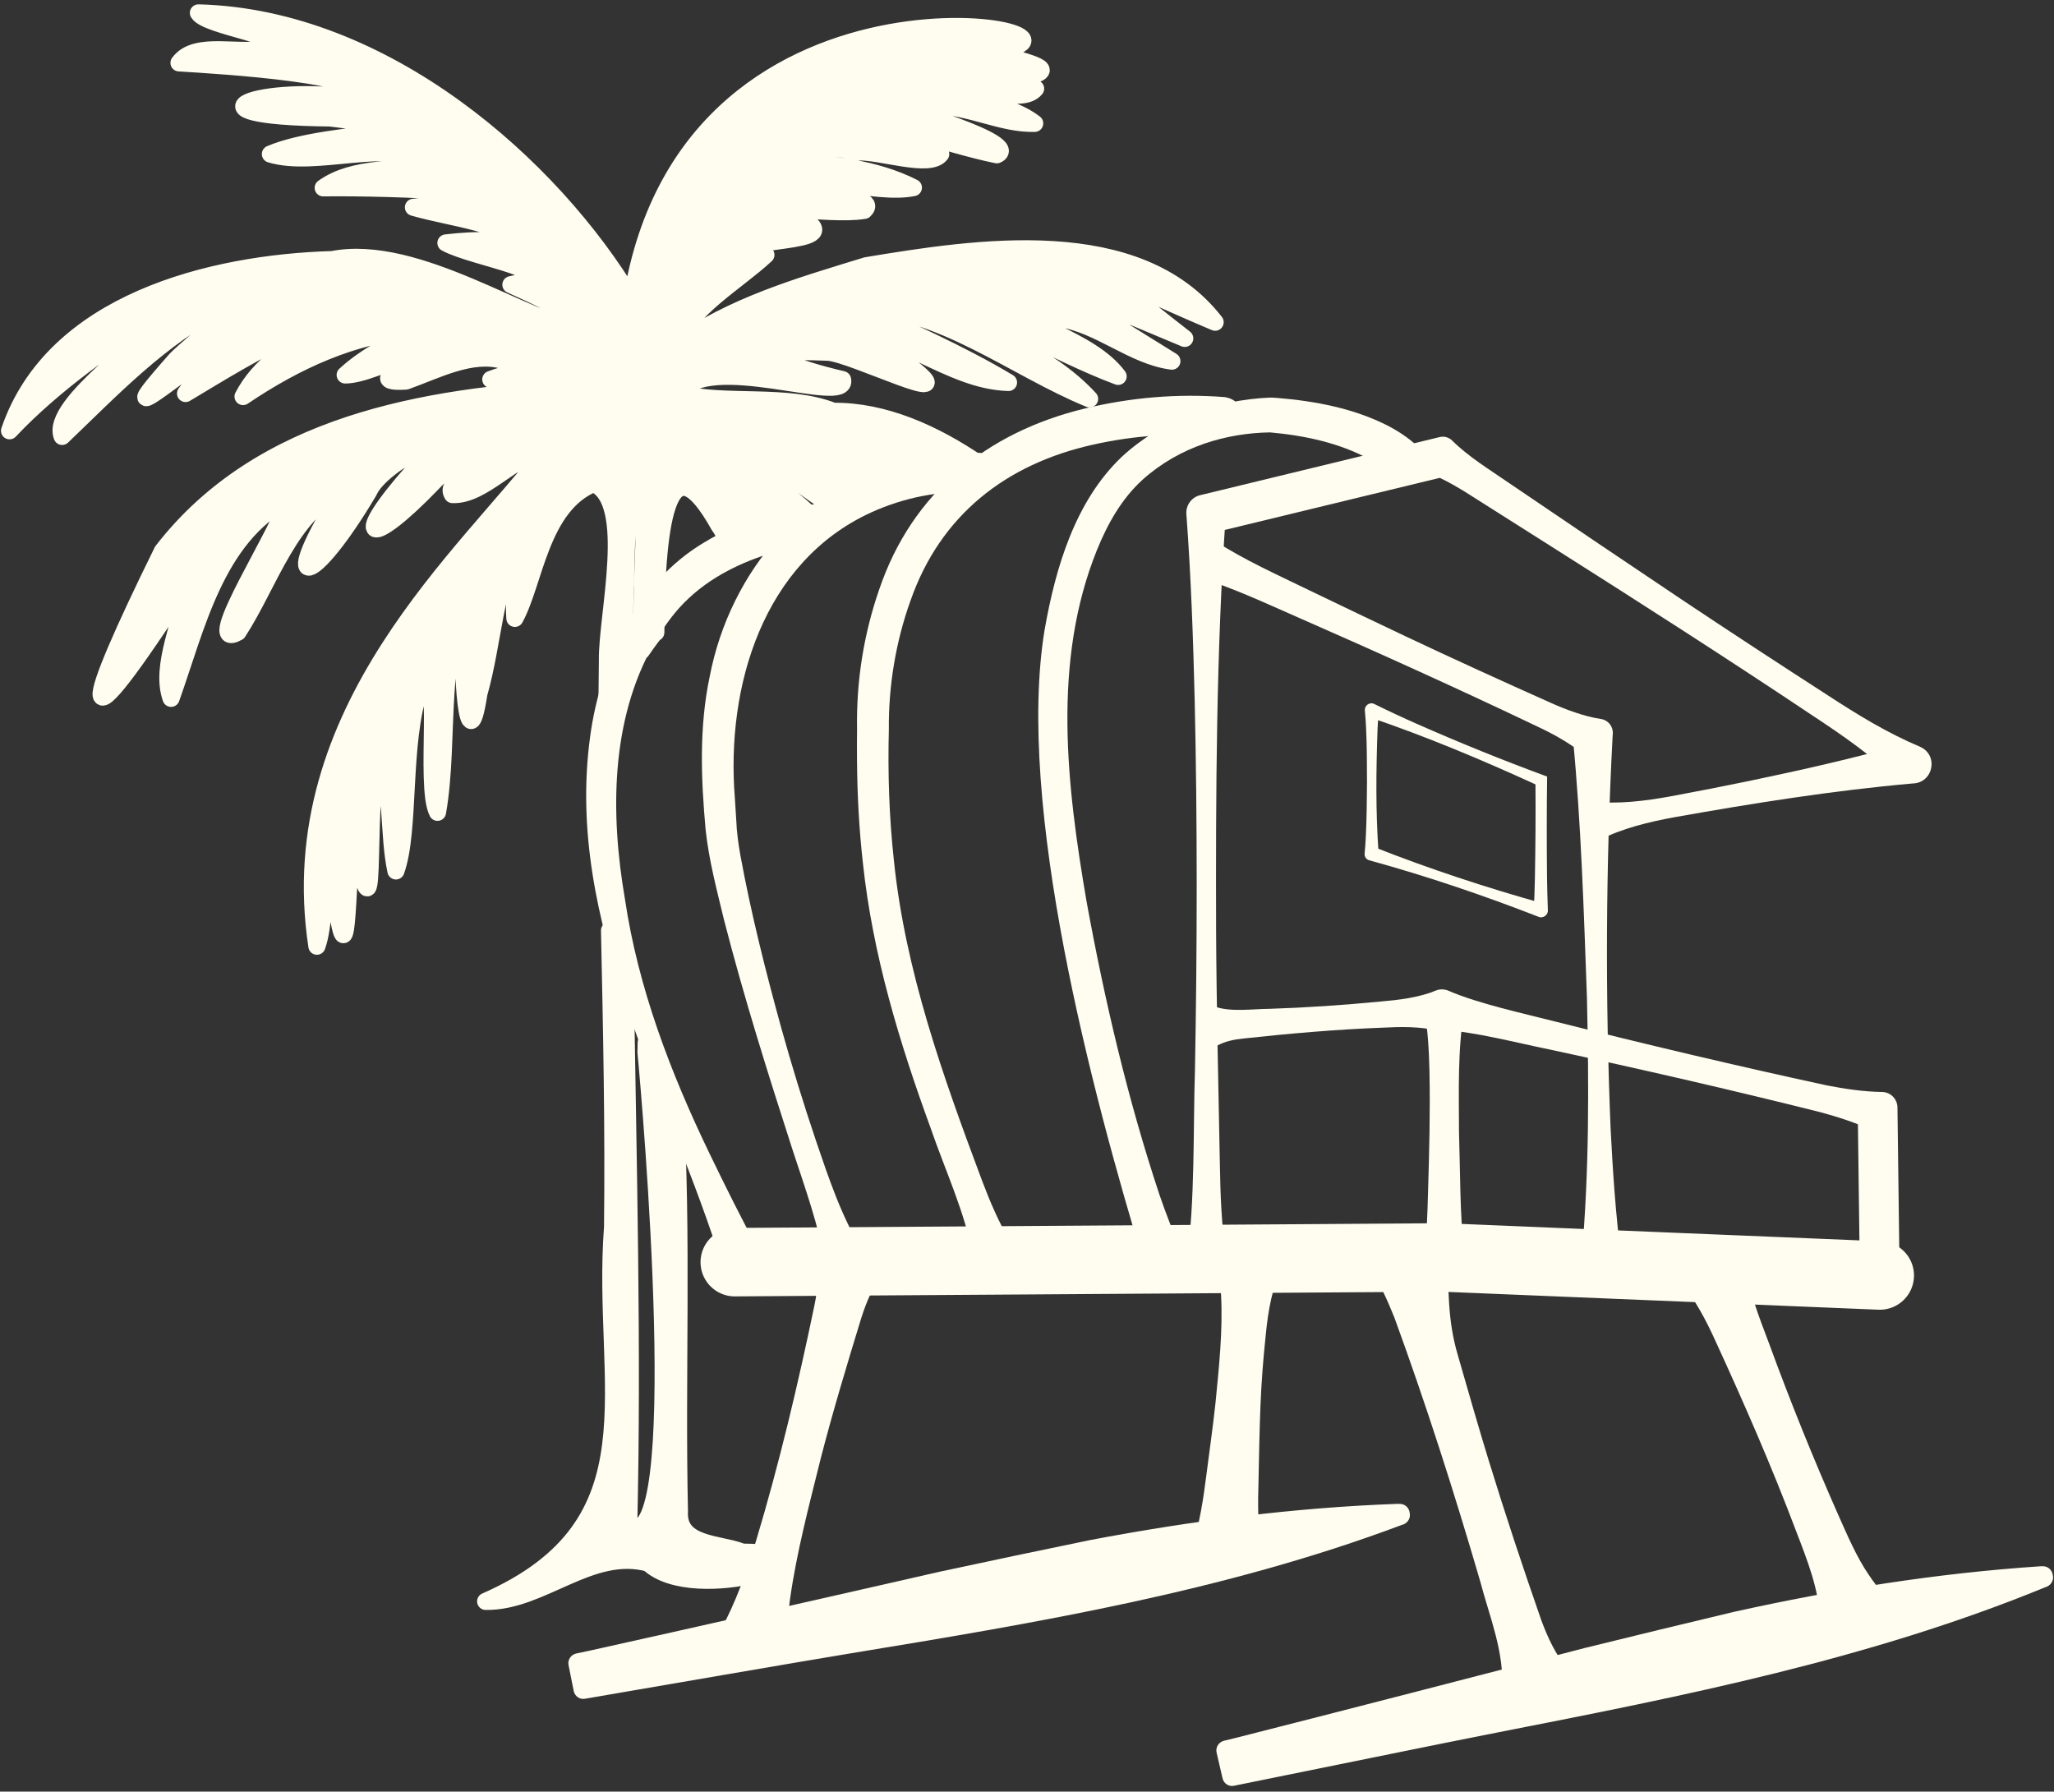
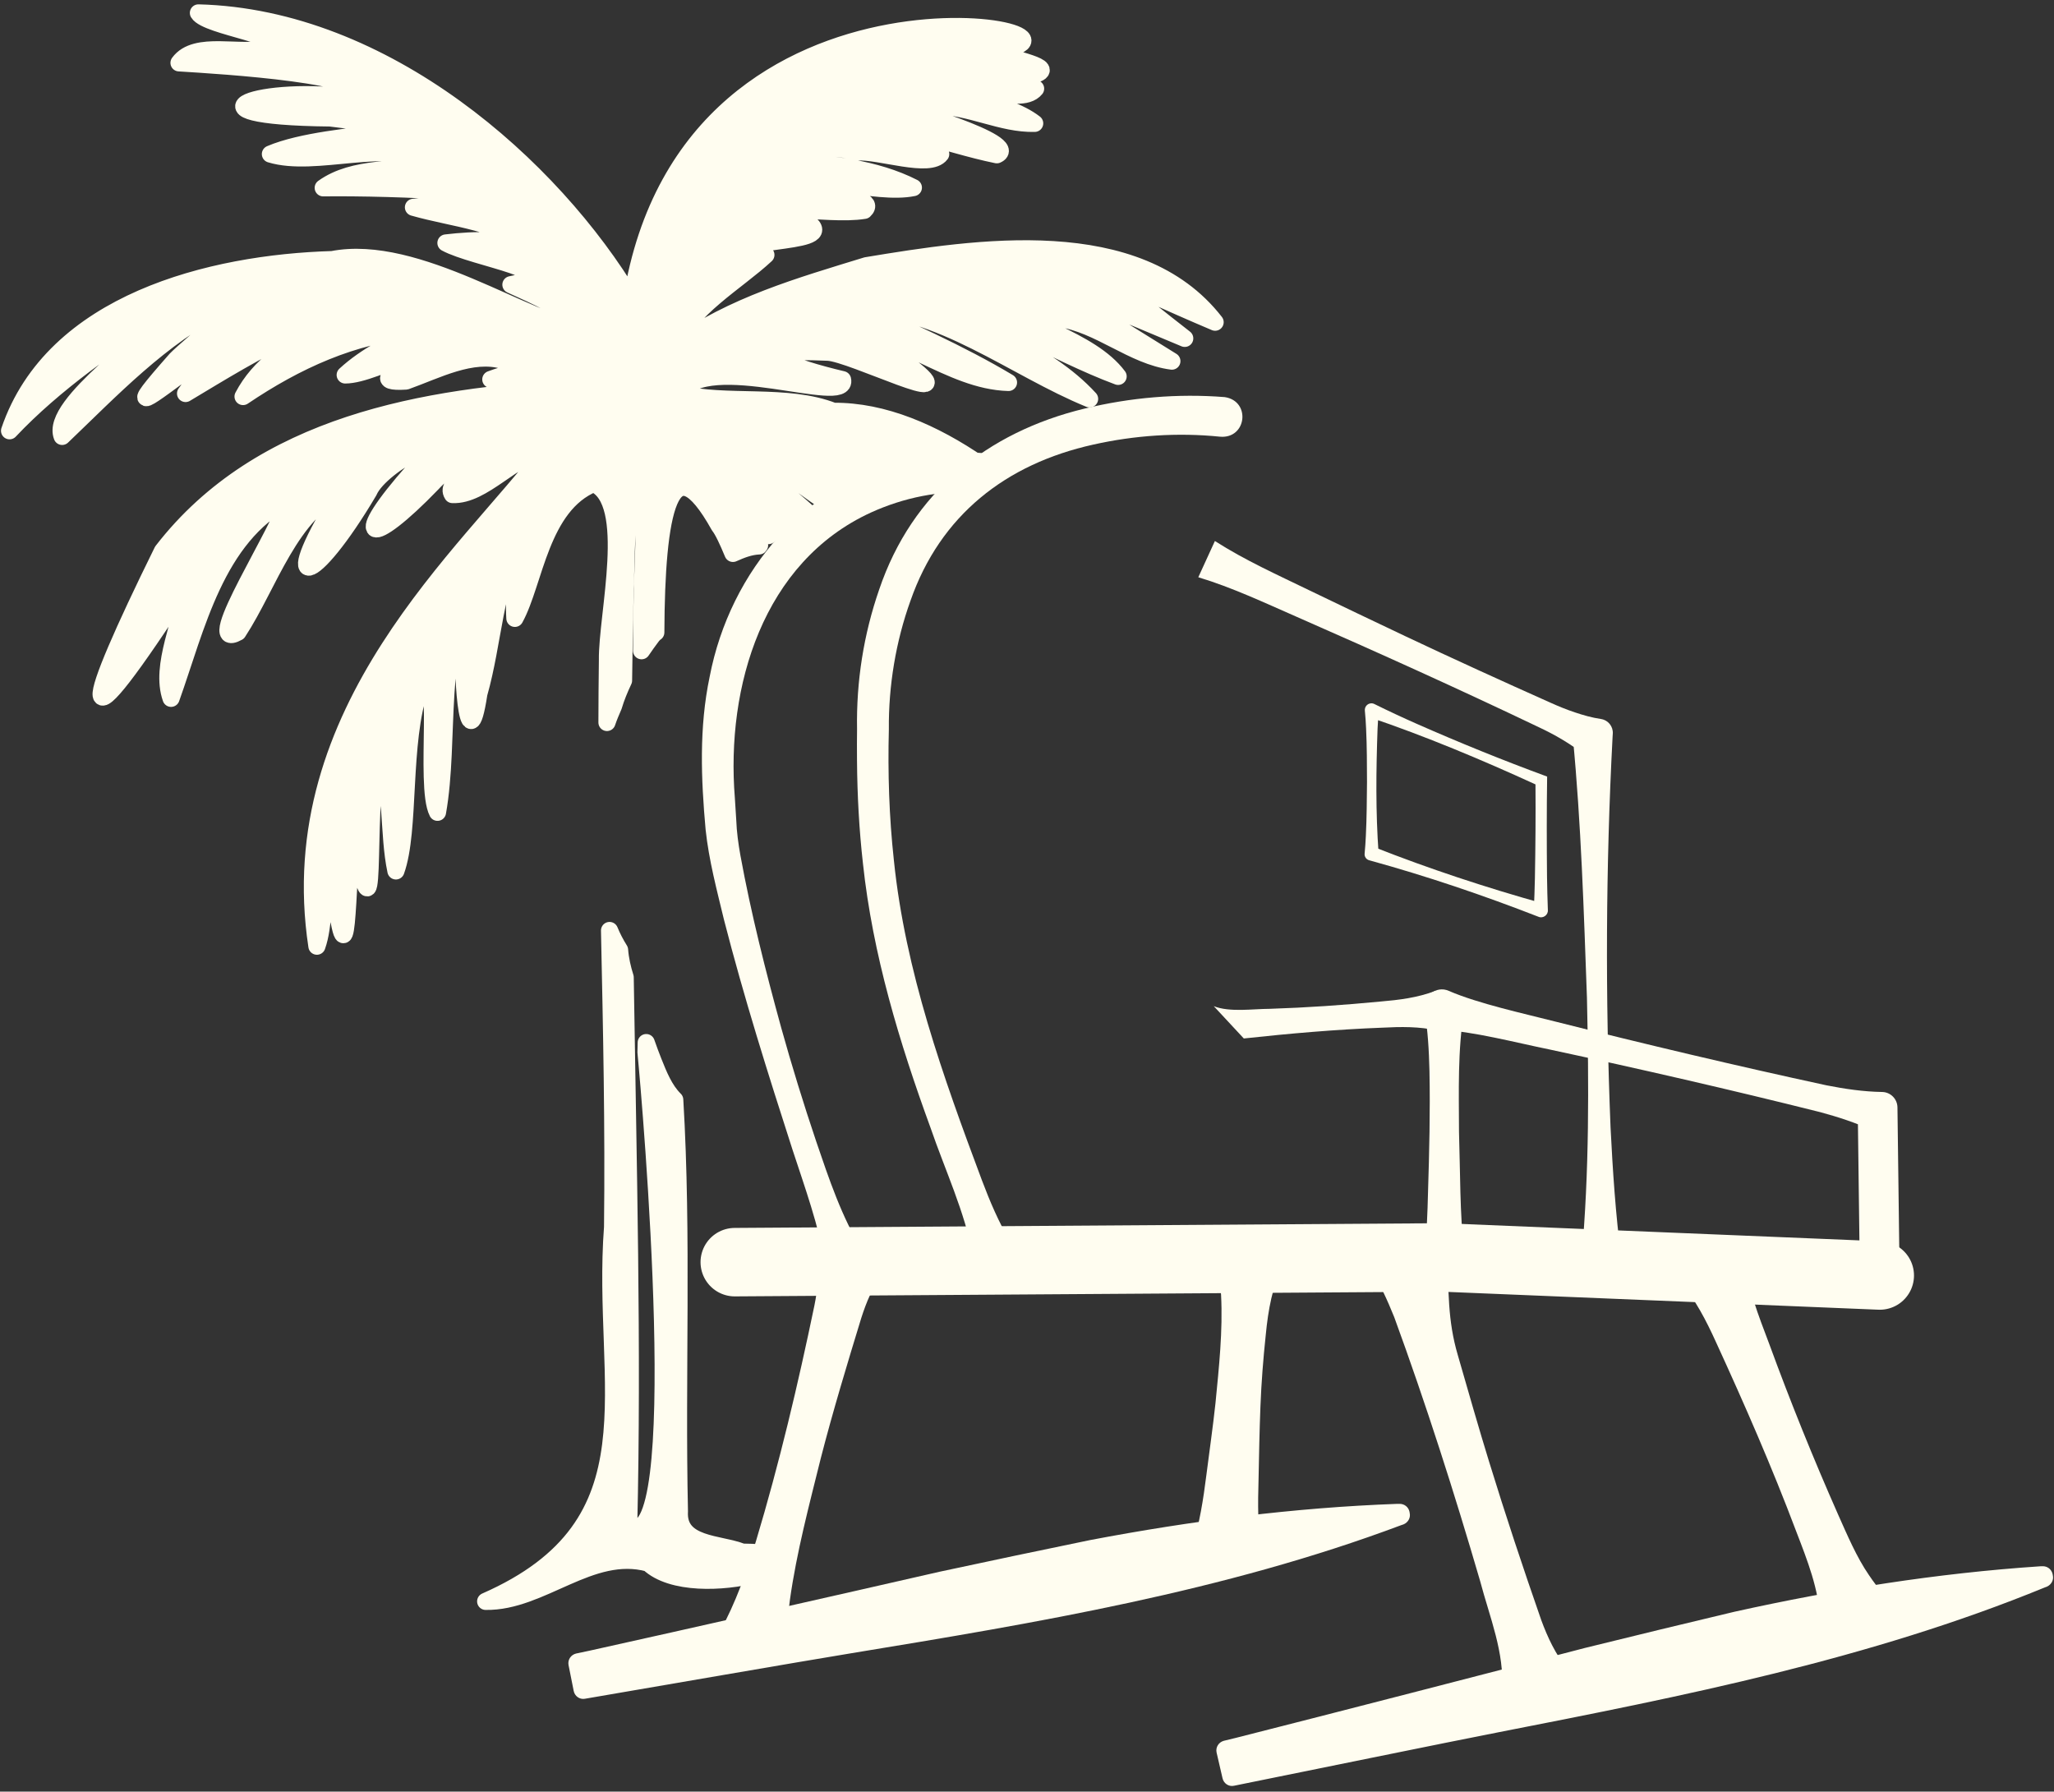
<svg xmlns="http://www.w3.org/2000/svg" width="360" height="314" viewBox="0 0 360 314" fill="none">
  <rect x="0" y="0" width="360" height="314" fill="#333333" stroke="none" />
  <g clip-path="url(#clip0_4_4990)">
    <path d="M280.672 220.5V220.46" stroke="#FFFDF0" stroke-width="12" stroke-linejoin="round" />
    <path d="M207.647 59.305C188.517 44.387 195.808 49.236 212.973 56.469C199.372 38.962 171.188 43.359 151.853 46.565C140.219 50.14 128.38 53.51 118.302 60.743C120.596 54.209 129.158 49.401 134.238 44.674C130.837 43.154 127.396 46.729 124.365 46.113C127.028 41.304 146.077 43.072 142.062 39.332C137.269 39.249 132.558 39.249 127.929 40.154C133.009 34.441 144.479 38.017 151.484 36.866C154.679 33.907 138.498 33.578 135.467 33.126C141.611 29.715 153.327 34.277 160.087 32.879C153.409 29.468 145.339 28.688 138.129 28.235C140.546 25.194 146.404 25.646 150.132 26.633C154.229 26.386 162.954 29.592 164.88 27.003C158.735 25.482 151.074 23.961 145.913 22.112C155.785 20.879 165.371 25.235 174.711 27.126C179.176 25.153 158.161 18.906 154.597 18.125C148.207 16.769 162.504 16.441 164.019 18.578C169.959 18.578 175.572 21.783 181.348 21.619C176.022 17.509 166.231 17.345 162.217 13.235C167.624 13.399 178.685 19.03 181.511 15.536C170.205 10.892 168.362 10.646 181.88 12.865C184.912 11.509 175.817 10.194 174.056 8.837C200.11 6.166 120.883 -11.341 110.724 52.483C96.754 29.057 67.382 3.084 34.774 2.262C36.208 4.687 51.406 6.454 46.941 8.427C42.23 9.783 34.323 6.988 31.374 11.016C38.666 11.468 66.85 13.153 62.425 17.262C45.958 14.673 30.063 20.386 57.878 20.674C84.383 23.879 58.247 22.358 47.391 27.003C55.298 29.427 68.12 24.249 75.78 28.441C69.553 30.208 62.18 28.975 56.649 32.92C68.406 32.756 99.786 33.825 72.462 36.332C79.672 38.386 87.578 38.839 93.723 43.647C88.643 41.88 83.4 41.962 78.156 42.578C83.031 45.25 100.482 47.757 89.544 49.894C94.174 52.031 98.803 53.839 102.08 57.825C92.74 56.839 73.076 42.578 58.247 45.496C36.986 46.113 9.335 52.976 1.674 75.497C9.416 67.278 19.822 59.962 29.94 53.633C26.909 59.058 8.679 70.771 10.891 76.484C19.412 68.346 28.22 58.976 39.28 53.469C47.105 49.442 33.135 60.62 30.841 63.004C11.915 84.415 48.907 47.222 60.992 51.661C50.423 55.236 39.034 59.428 32.521 68.963C44.606 61.73 59.312 52.277 73.363 53.51C62.425 56.469 48.374 58.524 42.598 69.497C51.856 63.25 61.893 58.606 73.117 57.702C68.775 60.209 64.228 62.264 60.5 65.716C66.112 65.716 78.361 57.497 85.571 59.469C81.229 59.469 60.418 67.483 71.151 66.785C76.477 64.894 82.703 61.524 88.316 63.209C100.769 63.579 91.429 64.442 86.022 66.497C90.896 67.031 95.894 65.963 100.605 68.018C74.551 69.456 45.712 74.264 28.465 96.58C14.496 124.937 12.366 133.773 32.808 102.128C32.111 108.745 27.933 116.595 29.981 122.389C34.446 109.896 37.805 94.114 50.423 87.498C49.89 91.854 34.938 114.54 41.697 110.8C47.227 102.334 50.873 89.635 60.295 85.648C48.211 104.841 54.683 102.95 64.638 86.1C66.85 81.004 81.72 73.894 72.544 82.443C61.319 95.101 64.638 96.251 75.739 84.744C81.352 78.58 95.198 73.073 80.737 83.84C79.836 84.662 78.525 85.443 79.303 86.676C84.711 86.922 89.995 79.812 95.853 78.826C82.253 96.95 49.235 124.321 55.543 165.829C56.895 162.007 56.158 157.815 58.37 154.158C61.115 176.021 60.664 155.308 61.852 145.239C66.481 170.679 63.818 142.568 66.194 132.294C69.021 138.705 67.956 145.856 69.39 152.637C71.97 145.486 70.291 130.157 73.65 120.499C77.746 114.416 74.264 137.719 76.681 142.363C78.975 129.499 76.149 113.266 83.195 100.69C83.564 104.265 82.908 108.54 81.433 111.499C80.819 115.978 81.884 134.965 83.932 121.567C86.513 112.485 86.595 102.745 91.06 94.279C91.06 99.005 89.913 103.485 90.241 108.375C93.723 102.046 94.706 88.566 104.046 84.744C111.338 87.868 106.34 107.841 106.463 115.69C106.422 119.348 106.381 123.006 106.381 126.622C106.709 125.636 107.119 124.691 107.528 123.746C107.979 122.225 108.593 120.745 109.29 119.266C109.413 109.32 109.617 99.375 110.027 89.511C114.206 81.374 112.526 99.786 112.608 103.238C112.485 106.896 112.444 110.471 112.444 114.047C113.059 113.142 113.673 112.279 114.328 111.416C114.533 111.17 114.738 110.964 114.943 110.841C115.025 89.799 117.442 76.73 126.045 92.142C126.7 92.964 127.56 94.813 128.461 96.991C129.936 96.334 131.37 95.758 133.05 95.676C133.091 95.635 133.091 95.594 133.132 95.553C132.845 94.073 132.599 92.635 132.353 91.155C133.213 91.977 133.992 92.881 134.688 93.868C136.982 92.018 140.3 91.443 143.414 91.525C139.358 87.703 134.934 84.21 130.51 80.799C115.312 73.936 128.748 75.374 133.869 81.087C138.17 82.772 141.775 86.224 145.954 88.689C146.24 88.402 146.568 88.114 146.937 87.868C139.194 77.634 143.086 80.881 148.903 86.594C149.845 86.059 150.869 85.648 151.853 85.237C150.869 84.128 149.968 83.018 149.231 81.785C150.91 82.484 152.467 83.429 153.901 84.539C154.392 84.374 154.843 84.251 155.294 84.128C158.94 83.141 162.667 82.73 166.436 82.689C168.157 82.114 169.918 81.621 171.68 81.374C163.651 75.867 154.843 72.004 146.077 72.086C137.965 68.881 127.233 71.018 119.039 68.963C123.914 61.278 148.821 71.264 147.674 66.538C138.949 64.483 128.994 60.99 145.093 61.73C149.272 61.894 169.713 72.168 159.513 64.237C155.253 62.634 149.641 60.497 146.609 57.743C157.465 57.661 166.354 66.744 176.759 67.031C168.403 62.017 158.243 57.497 149.968 53.839C164.47 53.592 177.825 64.565 190.974 69.908C183.232 61.442 170.861 57.579 161.275 51.866C172.376 53.839 184.666 61.771 195.972 65.963C191.097 59.428 179.258 57.045 172.499 51.332C176.964 52.031 181.757 53.921 185.649 55.812C192.654 56.798 198.553 62.428 205.394 63.291C182.126 48.948 183.478 49.113 207.647 59.305Z" fill="#FFFDF0" stroke="#FFFDF0" stroke-width="3" stroke-linejoin="round" />
    <path d="M130.1 272.025C126.085 270.422 118.712 270.956 119.08 264.874C118.548 240.873 119.695 216.79 118.261 192.748C116.459 190.981 115.435 188.392 114.533 186.131C114.083 185.022 113.673 183.871 113.263 182.72C113.263 183.295 113.222 183.83 113.222 184.405C114.042 192.953 121.129 273.792 110.191 267.463C110.928 236.27 110.068 203.885 109.576 171.295C109.085 169.733 108.716 168.131 108.593 166.487C107.897 165.377 107.323 164.267 106.832 163.076C107.2 180.378 107.569 197.68 107.364 215.064C105.234 243.092 116.008 267.093 85.12 280.655C94.911 280.819 103.514 271.203 113.673 273.956C121.825 281.641 149.845 272.189 130.1 272.025Z" fill="#FFFDF0" stroke="#FFFDF0" stroke-width="3" stroke-linejoin="round" />
    <path d="M253.143 219.637V219.391" stroke="#FFFDF0" stroke-width="12" stroke-linejoin="round" />
    <path d="M103.415 289.791C120.129 286.092 148.477 279.681 164.822 275.941C173.63 274.051 182.396 272.201 191.204 270.393C208.942 267.023 226.844 264.722 244.909 264.064H245.319C245.933 264.064 246.425 264.475 246.548 265.05L246.589 265.297C246.712 265.872 246.384 266.448 245.81 266.694L245.442 266.818C214.431 278.448 181.618 283.914 149.092 289.257C140.776 290.613 112.551 295.503 102.432 297.23C101.777 297.353 101.162 296.901 101.039 296.243L100.138 291.723C100.015 291.065 100.425 290.448 101.08 290.284L103.415 289.791Z" fill="#FFFDF0" stroke="#FFFDF0" stroke-linejoin="round" />
    <path d="M126.643 286.133C129.428 281.037 131.313 275.695 132.992 270.188C137.048 256.708 140.366 242.693 143.233 228.885C143.807 226.008 144.135 223.172 143.643 220.213L154.335 223.008C152.451 225.35 151.386 228.022 150.484 230.816C148.067 238.707 145.446 247.379 143.397 255.351C141.349 263.612 139.137 271.872 137.949 280.339C137.58 283.174 137.294 286.01 137.294 288.969L126.643 286.133Z" fill="#FFFDF0" stroke="#FFFDF0" stroke-linejoin="round" />
    <path d="M263.753 296.202C264.204 289.503 261.582 283.339 259.903 276.969C255.396 261.516 250.358 245.776 244.827 230.652C243.598 227.611 242.247 224.611 240.444 221.816L253.143 219.638C253.43 226.213 253.184 231.392 255.028 237.638C256.625 243.187 258.837 250.913 260.517 256.338C263.385 265.667 266.457 274.914 269.652 284.078C270.799 287.202 272.192 290.161 274.322 292.832L263.753 296.202Z" fill="#FFFDF0" stroke="#FFFDF0" stroke-linejoin="round" />
    <path d="M319.507 283.873C319.302 278.448 317.213 273.229 315.287 268.215C311.027 256.913 306.193 245.858 301.154 234.885C299.475 231.186 297.591 227.57 294.969 224.405L305.21 220.172C305.661 225.556 307.75 230.734 309.634 235.748C313.321 245.817 317.336 255.762 321.678 265.585C323.276 269.16 324.955 273.146 327.167 276.352C327.946 277.503 328.765 278.612 329.707 279.64L319.507 283.873Z" fill="#FFFDF0" stroke="#FFFDF0" stroke-linejoin="round" />
    <path d="M209.474 271.174C210.744 267.023 211.4 262.831 211.932 258.598C212.465 254.406 213.079 250.173 213.53 245.981C214.144 239.652 214.841 233.323 214.513 226.912C214.349 224.734 214.062 222.597 213.407 220.46L224.427 221.323C222.542 225.227 221.764 229.542 221.354 233.858C220.904 238.091 220.576 242.282 220.412 246.515C220.248 250.748 220.166 254.982 220.084 259.256C219.961 263.489 219.92 267.763 220.576 272.037L209.474 271.174Z" fill="#FFFDF0" stroke="#FFFDF0" stroke-linejoin="round" />
    <path d="M159.906 220.953C159.906 220.912 159.906 220.871 159.865 220.83L159.906 220.953Z" fill="#FFFDF0" />
-     <path d="M159.906 220.953C159.906 220.912 159.906 220.871 159.865 220.83" stroke="#FFFDF0" stroke-width="12" stroke-linejoin="round" />
    <path d="M280.672 221.076V221.035" stroke="#FFFDF0" stroke-width="12" stroke-linejoin="round" />
-     <path d="M208.041 220.295C209.458 211.016 209.118 197.244 209.433 187.746C209.835 166.372 209.876 143.957 209.388 122.652C209.126 111.844 208.737 100.895 207.934 90.103C207.815 88.533 208.86 87.14 210.339 86.787L210.58 86.729L251.791 76.73L252.336 76.599C253.139 76.406 253.95 76.66 254.503 77.199C257.469 80.129 260.976 82.225 264.335 84.551C273.757 90.966 285.387 98.804 294.801 105.112C303.231 110.738 311.887 116.397 320.416 121.9C325.578 125.266 330.776 128.459 336.503 130.868C339.834 132.327 338.863 137.238 335.205 137.312C321.236 138.549 307.398 140.756 293.6 143.201C288.955 144.052 284.412 145.153 280.115 147.278L278.882 140.493C283.65 140.965 288.287 140.39 292.933 139.543C297.521 138.693 302.097 137.797 306.668 136.851C315.816 134.94 324.931 132.89 333.935 130.346L332.636 136.79C328.134 132.495 323.132 129.002 317.987 125.611C302.887 115.51 287.083 105.391 271.709 95.656L261.357 89.1C257.887 86.947 254.561 84.567 250.698 83.022L253.41 83.491L212.198 93.473L214.845 90.095C213.161 114.429 213.079 138.943 213.145 163.33C213.194 175.035 213.571 192.275 213.804 204.017C213.89 209.442 214.095 214.866 214.906 220.291H208.028L208.041 220.295Z" fill="#FFFDF0" />
    <path d="M170.545 220.086C169.054 212.281 165.65 205.098 163.081 197.622C157.633 182.712 152.95 167.255 151.25 151.359C150.575 145.387 150.255 139.391 150.206 133.391C150.181 131.739 150.198 128.948 150.214 127.794C150.067 119.434 151.361 111.194 154.102 103.291C159.853 86.335 172.97 75.748 190.102 71.605C198.135 69.661 206.418 68.946 214.652 69.596C219.281 70.286 218.507 76.948 213.829 76.533C206.431 75.781 198.844 76.294 191.605 77.922C176.301 81.317 164.814 90.296 159.583 105.268C157.01 112.407 155.716 120.207 155.789 127.802C155.589 135.454 155.834 143.143 156.666 150.751C158.653 170.173 165.289 188.667 172.106 206.873C173.503 210.572 175.039 214.201 177.071 217.62C178.087 219.297 177.554 221.483 175.883 222.502C173.818 223.813 170.934 222.494 170.553 220.082L170.545 220.086Z" fill="#FFFDF0" />
-     <path d="M200.564 221.656C191.417 191.651 178.005 141.006 183.093 110.348C184.994 99.535 188.426 87.843 196.615 80.059C203.641 73.57 213.108 70.076 222.575 69.682C222.677 69.674 222.776 69.674 222.878 69.682L223.796 69.735C230.473 70.29 237.216 71.531 243.258 74.618C245.442 75.756 247.605 77.215 249.469 79.237L244.242 83.852C243.185 82.599 241.751 81.452 240.084 80.523C234.766 77.61 228.613 76.319 222.6 75.781C215.054 75.904 206.865 78.16 200.257 84.07C196.611 87.387 194.157 91.731 192.273 96.362C184.359 115.933 186.964 137.735 190.45 158.058C193.617 175.392 197.656 192.657 203.215 209.388C204.354 212.705 205.611 216.009 207.053 219.095L200.573 221.656H200.564Z" fill="#FFFDF0" />
    <path d="M329.281 227.031L253.139 223.131L252.557 223.102C250.857 223.016 249.551 221.561 249.637 219.86C250.071 216.239 250.194 212.618 250.284 208.998C250.505 201.904 250.681 194.807 250.538 187.709C250.452 184.146 250.263 180.595 249.657 177.065C249.186 174.669 251.722 172.655 253.93 173.662C259.12 175.91 267.157 177.645 272.692 179.062C288.451 183.028 304.26 186.781 320.142 190.216C323.333 190.841 326.557 191.326 329.879 191.379C331.358 191.404 332.542 192.604 332.563 194.075L332.571 194.737L332.939 223.501C332.964 225.428 331.424 227.015 329.502 227.039C327.581 227.064 326 225.519 325.975 223.591L325.607 194.827L328.298 198.185C325.291 196.759 322.186 195.773 319.048 194.918C303.285 190.968 287.448 187.339 271.561 183.924C265.945 182.794 258.039 180.702 252.349 180.468L256.617 177.065C255.462 184.105 255.695 191.248 255.716 198.353C255.941 205.459 255.847 212.557 256.617 219.642L253.135 216.149C253.496 216.136 254.053 216.181 254.417 216.194C256.535 216.301 260.607 216.514 262.774 216.621C280.037 217.542 312.072 219.128 329.629 220.057C334.197 220.46 333.931 227.072 329.273 227.035L329.281 227.031Z" fill="#FFFDF0" />
    <path d="M128.781 221.204L252.889 220.378L329.462 223.542" fill="#FFFDF0" />
    <path d="M128.781 221.204L252.889 220.378L329.462 223.542" stroke="#FFFDF0" stroke-width="12" stroke-linecap="round" stroke-linejoin="round" />
-     <path d="M252.045 180.636C248.744 179.876 245.495 179.942 242.255 180.11C234.205 180.415 226.016 181.13 217.999 182.001C216.332 182.169 214.73 182.478 213.21 183.308L212.735 176.338C215.488 177.451 219.625 176.81 222.522 176.806C225.766 176.699 229.006 176.539 232.243 176.321C235.479 176.108 238.711 175.836 241.943 175.528C245.175 175.253 248.404 174.871 251.57 173.666L252.045 180.636Z" fill="#FFFDF0" />
+     <path d="M252.045 180.636C248.744 179.876 245.495 179.942 242.255 180.11C234.205 180.415 226.016 181.13 217.999 182.001L212.735 176.338C215.488 177.451 219.625 176.81 222.522 176.806C225.766 176.699 229.006 176.539 232.243 176.321C235.479 176.108 238.711 175.836 241.943 175.528C245.175 175.253 248.404 174.871 251.57 173.666L252.045 180.636Z" fill="#FFFDF0" />
    <path d="M212.932 94.817C218.2 98.191 223.865 100.731 229.469 103.452C235.061 106.156 240.669 108.823 246.277 111.486C254.38 115.321 263.45 119.451 271.684 123.125C273.102 123.762 274.535 124.354 276.018 124.847C277.497 125.344 279.009 125.776 280.606 126.014C281.86 126.203 282.749 127.321 282.671 128.57L282.634 129.129C281.434 151.942 281.352 174.792 282.278 197.61C282.663 205.213 283.158 212.812 284.15 220.402L277.186 220.517C278.57 205.307 278.476 190.089 278.14 174.854C277.587 159.632 277.128 144.426 275.67 129.244L277.698 132.36C276.477 131.299 275.166 130.432 273.827 129.627C272.487 128.821 271.107 128.11 269.701 127.448C255.773 120.791 241.439 114.318 227.323 108.129C221.616 105.634 216.004 102.975 210.023 101.167L212.932 94.817Z" fill="#FFFDF0" />
    <path d="M144.667 221.689C143.512 214.809 141.046 208.053 138.887 201.452C134.586 188.124 130.387 174.797 126.897 161.218C125.643 155.999 124.25 150.816 123.673 145.416C122.874 136.556 122.505 127.518 124.377 118.621C127.945 100.012 141.439 84.041 160.423 80.281C164.154 79.517 168.001 79.11 171.815 79.377C176.538 79.96 175.821 86.746 171.073 86.322C164.777 85.891 158.354 87.222 152.623 89.836C133.742 98.504 127.216 120.269 128.797 139.852C128.855 140.702 128.986 142.917 129.043 143.743C129.113 145.757 129.404 147.882 129.768 149.912C131.628 160.08 134.184 170.173 136.933 180.164C138.797 186.846 140.841 193.479 143.057 200.055C145.274 206.544 147.531 213.358 151.181 219.223C152.213 220.895 151.701 223.09 150.034 224.126C147.957 225.474 145.024 224.13 144.663 221.684L144.667 221.689Z" fill="#FFFDF0" />
-     <path d="M126.626 221.98C117.315 191.683 98.938 161.945 103.436 129.072C105.226 115.896 111.604 102.071 123.415 95.072C129.101 91.624 135.417 89.446 141.964 88.472C142.144 88.443 142.504 88.406 142.689 88.385L143.254 95.347L142.795 95.388C137.175 96.034 131.558 97.768 126.634 100.538C123.775 102.149 121.211 104.15 119.039 106.55C117.331 108.478 115.869 110.623 114.587 112.859C106.992 126.244 106.967 142.654 109.523 157.519C111.838 173.14 117.528 188.022 124.373 202.196C127.151 207.942 129.981 213.658 133.045 219.272L126.626 221.976V221.98Z" fill="#FFFDF0" />
    <path d="M271.164 136.104C271.078 141.985 271.086 147.816 271.143 153.681C271.18 155.625 271.209 157.569 271.291 159.517C271.352 160.359 270.447 161.008 269.673 160.684C259.952 156.895 250.071 153.549 240.014 150.779C239.473 150.656 239.117 150.146 239.174 149.608C239.276 148.564 239.338 147.52 239.391 146.476C239.547 143.345 239.559 140.209 239.592 137.078C239.58 133.942 239.584 130.806 239.432 127.674C239.383 126.631 239.322 125.587 239.215 124.539C239.154 123.902 239.616 123.335 240.251 123.269C240.489 123.244 240.714 123.293 240.911 123.4C243.369 124.613 245.827 125.763 248.309 126.857C255.859 130.185 263.299 133.206 271.168 136.104H271.164ZM269.12 137.472C259.784 133.194 249.792 129.002 239.973 125.681L241.669 124.543C241.562 125.587 241.497 126.631 241.444 127.674C241.181 134.982 241.099 142.313 241.628 149.612L240.788 148.441C250.493 152.271 260.402 155.534 270.447 158.345L268.829 159.513C268.923 157.675 268.968 155.834 269.017 153.985C269.116 148.49 269.165 142.959 269.12 137.472Z" fill="#FFFDF0" />
    <path d="M216.938 305.009C233.533 300.805 261.676 293.539 277.899 289.306C286.645 287.148 295.354 285.036 304.1 282.961C321.727 279.056 339.551 276.212 357.588 275.008L357.998 274.996C358.612 274.975 359.116 275.374 359.255 275.945L359.305 276.192C359.444 276.763 359.133 277.347 358.567 277.614L358.203 277.749C327.557 290.313 294.924 296.773 262.573 303.098C254.303 304.705 226.237 310.451 216.176 312.481C215.525 312.625 214.898 312.189 214.755 311.535L213.718 307.044C213.575 306.39 213.968 305.761 214.615 305.576L216.934 305.013L216.938 305.009Z" fill="#FFFDF0" stroke="#FFFDF0" stroke-linejoin="round" />
  </g>
  <defs>
    <clipPath id="clip0_4_4990">
      <rect width="360" height="314" fill="white" />
    </clipPath>
  </defs>
</svg>